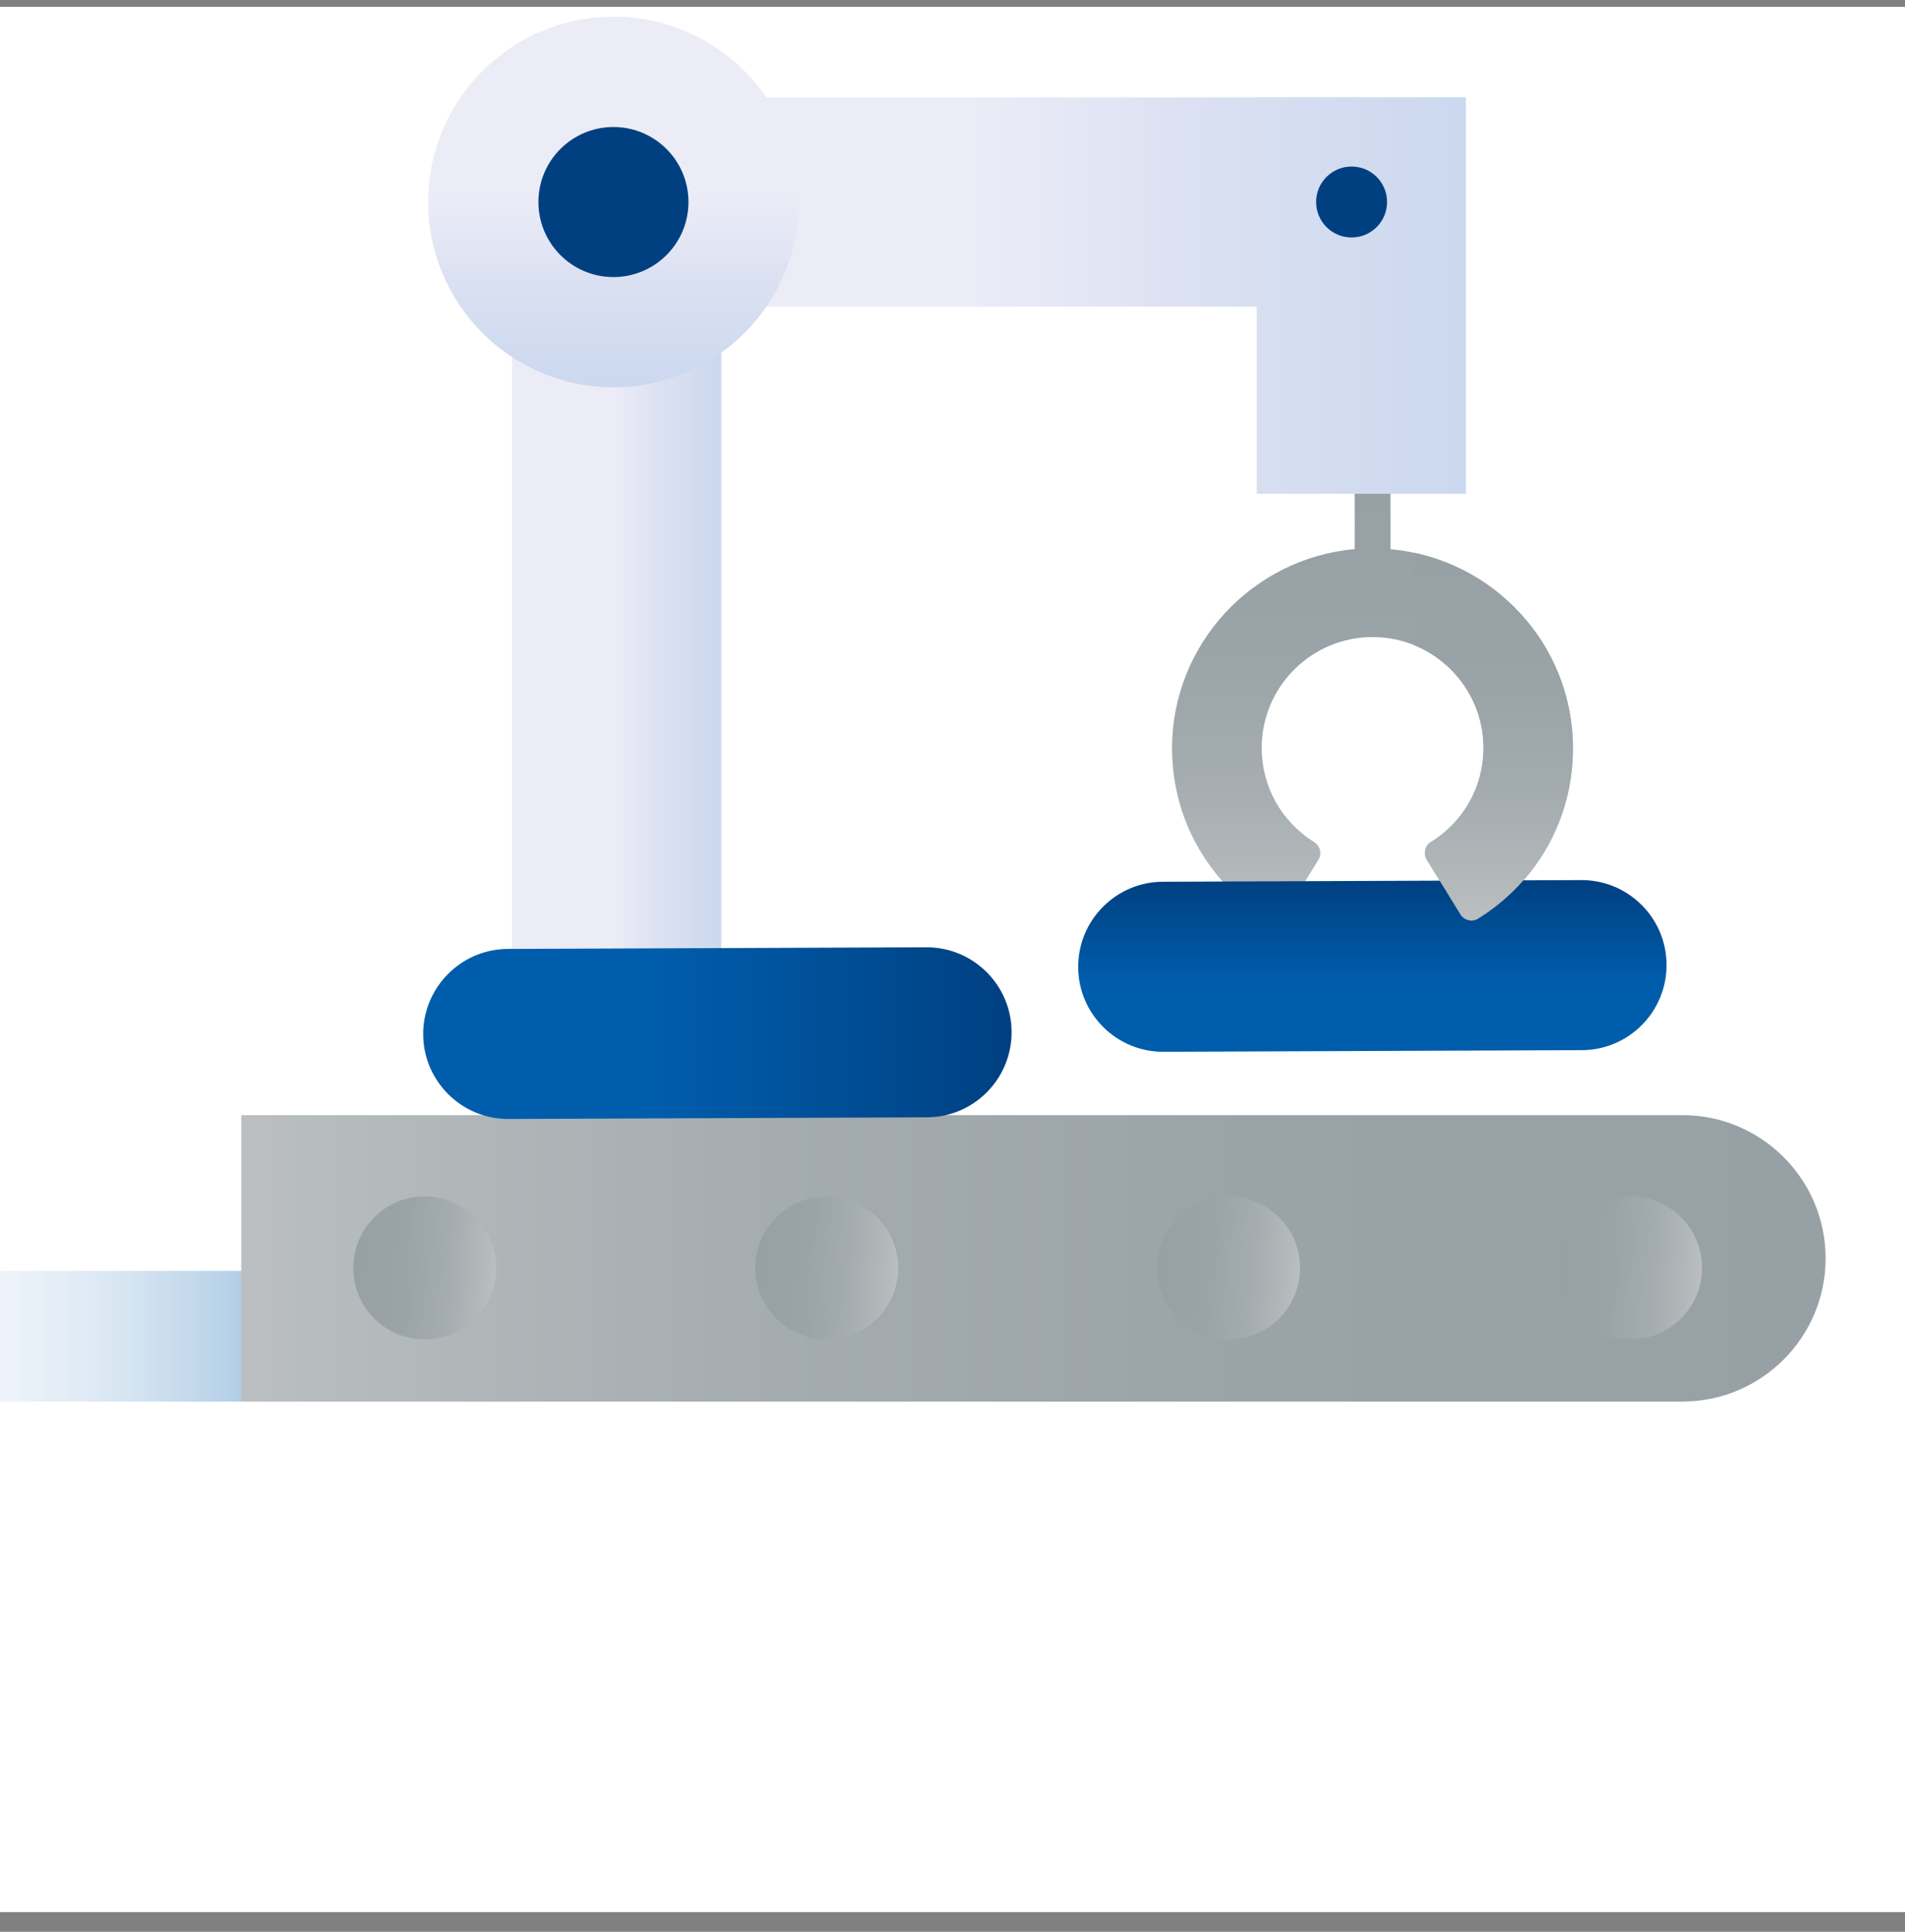
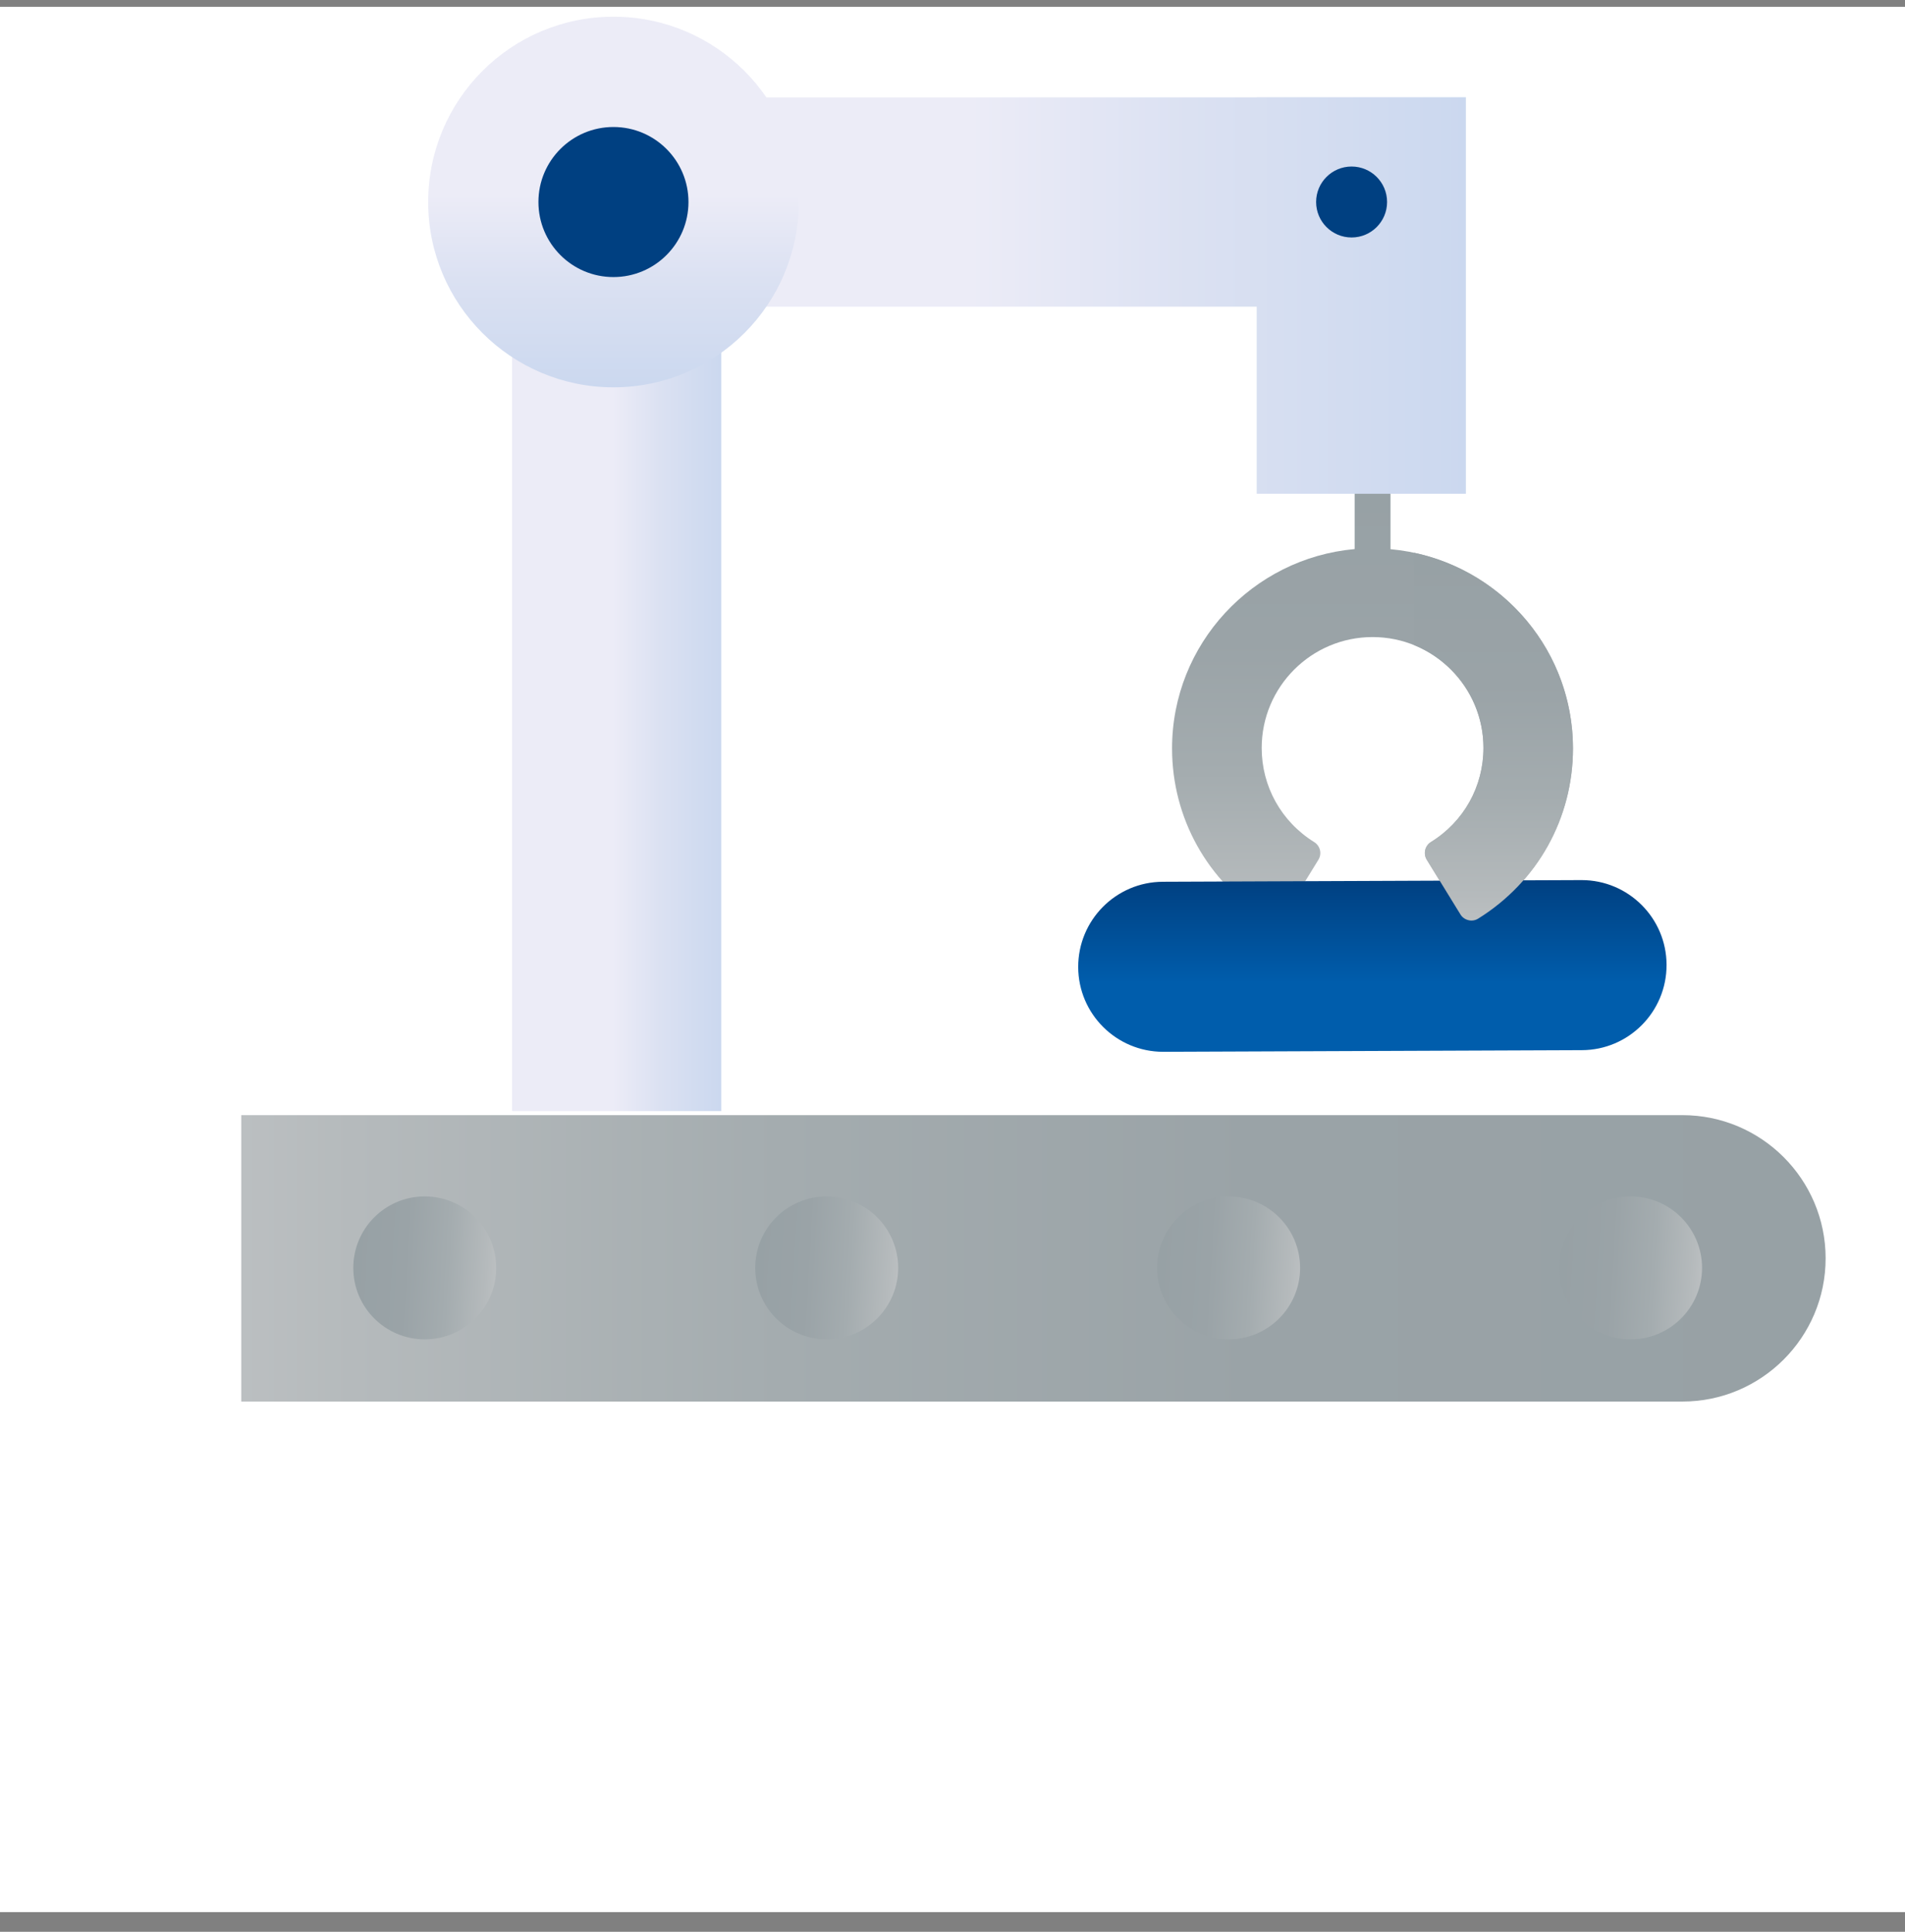
<svg xmlns="http://www.w3.org/2000/svg" width="72" height="73" viewBox="0 0 72 73" fill="none">
  <rect x="0" y="0" width="72" height="73" fill="#808080" stroke="none" />
  <g clip-path="url(#clip0_6624_37703)">
    <rect width="72" height="72" transform="translate(0 0.258)" fill="white" />
    <g clip-path="url(#clip1_6624_37703)">
-       <path d="M13.631 48.025H-9V52.965H13.631V48.025Z" fill="url(#paint0_linear_6624_37703)" />
      <path d="M63.589 42.14H9.119V52.963H63.589C66.573 52.963 69 50.536 69 47.551C69 44.567 66.573 42.14 63.589 42.14Z" fill="url(#paint1_linear_6624_37703)" />
      <path d="M16.053 50.613C17.545 50.613 18.754 49.404 18.754 47.912C18.754 46.42 17.545 45.211 16.053 45.211C14.562 45.211 13.353 46.42 13.353 47.912C13.353 49.404 14.562 50.613 16.053 50.613Z" fill="url(#paint2_linear_6624_37703)" />
      <path d="M31.245 50.613C32.736 50.613 33.946 49.404 33.946 47.912C33.946 46.42 32.736 45.211 31.245 45.211C29.753 45.211 28.544 46.42 28.544 47.912C28.544 49.404 29.753 50.613 31.245 50.613Z" fill="url(#paint3_linear_6624_37703)" />
      <path d="M46.436 50.613C47.928 50.613 49.137 49.404 49.137 47.912C49.137 46.42 47.928 45.211 46.436 45.211C44.944 45.211 43.735 46.42 43.735 47.912C43.735 49.404 44.944 50.613 46.436 50.613Z" fill="url(#paint4_linear_6624_37703)" />
      <path d="M61.628 50.613C63.12 50.613 64.329 49.404 64.329 47.912C64.329 46.42 63.12 45.211 61.628 45.211C60.136 45.211 58.927 46.42 58.927 47.912C58.927 49.404 60.136 50.613 61.628 50.613Z" fill="url(#paint5_linear_6624_37703)" />
      <path d="M52.554 20.749V18.408H51.199V20.749C47.34 21.095 44.298 24.334 44.298 28.28C44.298 30.913 45.639 33.316 47.883 34.715C47.994 34.782 48.123 34.806 48.253 34.777C48.378 34.748 48.489 34.667 48.556 34.561L49.83 32.489C49.969 32.264 49.901 31.966 49.671 31.822C48.426 31.048 47.686 29.716 47.686 28.265C47.686 25.953 49.565 24.074 51.877 24.074C54.188 24.074 56.068 25.953 56.068 28.265C56.068 29.721 55.327 31.053 54.083 31.822C53.857 31.961 53.785 32.259 53.924 32.489L55.198 34.561C55.265 34.671 55.376 34.748 55.5 34.777C55.539 34.787 55.572 34.792 55.611 34.792C55.702 34.792 55.789 34.767 55.866 34.719C58.11 33.326 59.451 30.918 59.451 28.284C59.451 24.334 56.409 21.099 52.55 20.753L52.554 20.749Z" fill="url(#paint6_linear_6624_37703)" />
      <path d="M27.26 3.664H19.355V41.986H27.26V3.664Z" fill="url(#paint7_linear_6624_37703)" />
      <path d="M47.498 3.674V3.679H19.355V11.589H47.498V18.659H55.404V3.674H47.498Z" fill="url(#paint8_linear_6624_37703)" />
      <path d="M23.185 14.636C27.053 14.636 30.188 11.501 30.188 7.634C30.188 3.766 27.053 0.631 23.185 0.631C19.318 0.631 16.183 3.766 16.183 7.634C16.183 11.501 19.318 14.636 23.185 14.636Z" fill="url(#paint9_linear_6624_37703)" />
      <path d="M23.185 10.47C24.751 10.47 26.021 9.2 26.021 7.634C26.021 6.068 24.751 4.799 23.185 4.799C21.619 4.799 20.35 6.068 20.35 7.634C20.35 9.2 21.619 10.47 23.185 10.47Z" fill="#004081" />
      <path d="M51.084 8.974C51.824 8.974 52.425 8.374 52.425 7.633C52.425 6.893 51.824 6.293 51.084 6.293C50.343 6.293 49.743 6.893 49.743 7.633C49.743 8.374 50.343 8.974 51.084 8.974Z" fill="#004081" />
-       <path d="M19.207 42.285C17.438 42.285 16.001 40.853 15.996 39.084C15.992 37.311 17.424 35.864 19.197 35.859L35.008 35.797H35.023C36.791 35.797 38.228 37.229 38.233 38.998C38.238 40.771 36.806 42.218 35.032 42.222L19.221 42.285H19.207Z" fill="url(#paint10_linear_6624_37703)" />
      <path d="M43.961 39.746C42.193 39.746 40.756 38.314 40.751 36.546C40.746 34.772 42.178 33.326 43.952 33.321L59.763 33.258H59.778C61.546 33.258 62.983 34.691 62.988 36.459C62.993 38.233 61.561 39.679 59.787 39.684L43.976 39.746H43.961Z" fill="url(#paint11_linear_6624_37703)" />
      <path d="M53.448 20.888V24.377C54.981 25.002 56.068 26.506 56.068 28.26C56.068 29.716 55.327 31.048 54.083 31.817C53.857 31.956 53.785 32.254 53.924 32.485L55.198 34.556C55.265 34.667 55.375 34.743 55.5 34.772C55.539 34.782 55.572 34.787 55.611 34.787C55.702 34.787 55.789 34.763 55.866 34.715C58.11 33.321 59.451 30.913 59.451 28.28C59.451 24.642 56.87 21.614 53.443 20.888H53.448Z" fill="url(#paint12_linear_6624_37703)" />
    </g>
  </g>
  <defs>
    <linearGradient id="paint0_linear_6624_37703" x1="-9" y1="50.495" x2="13.631" y2="50.495" gradientUnits="userSpaceOnUse">
      <stop stop-color="#E4ECF7" stop-opacity="0" />
      <stop offset="0.21" stop-color="#C2D6EB" stop-opacity="0.07" />
      <stop offset="0.61" stop-color="#689ECE" stop-opacity="0.27" />
      <stop offset="1" stop-color="#005DAC" stop-opacity="0.5" />
    </linearGradient>
    <linearGradient id="paint1_linear_6624_37703" x1="9.119" y1="47.551" x2="69" y2="47.551" gradientUnits="userSpaceOnUse">
      <stop stop-color="#BBBFC1" />
      <stop offset="0.07" stop-color="#B5BABC" />
      <stop offset="0.34" stop-color="#A4ACAF" />
      <stop offset="0.64" stop-color="#9AA3A7" />
      <stop offset="1" stop-color="#97A1A5" />
    </linearGradient>
    <linearGradient id="paint2_linear_6624_37703" x1="13.36" y1="47.748" x2="18.757" y2="48.068" gradientUnits="userSpaceOnUse">
      <stop stop-color="#97A1A5" />
      <stop offset="0.36" stop-color="#9AA3A7" />
      <stop offset="0.66" stop-color="#A4ACAF" />
      <stop offset="0.93" stop-color="#B5BABC" />
      <stop offset="1" stop-color="#BBBFC1" />
    </linearGradient>
    <linearGradient id="paint3_linear_6624_37703" x1="28.554" y1="47.748" x2="33.946" y2="48.067" gradientUnits="userSpaceOnUse">
      <stop stop-color="#97A1A5" />
      <stop offset="0.36" stop-color="#9AA3A7" />
      <stop offset="0.66" stop-color="#A4ACAF" />
      <stop offset="0.93" stop-color="#B5BABC" />
      <stop offset="1" stop-color="#BBBFC1" />
    </linearGradient>
    <linearGradient id="paint4_linear_6624_37703" x1="43.748" y1="47.748" x2="49.14" y2="48.067" gradientUnits="userSpaceOnUse">
      <stop stop-color="#97A1A5" />
      <stop offset="0.36" stop-color="#9AA3A7" />
      <stop offset="0.66" stop-color="#A4ACAF" />
      <stop offset="0.93" stop-color="#B5BABC" />
      <stop offset="1" stop-color="#BBBFC1" />
    </linearGradient>
    <linearGradient id="paint5_linear_6624_37703" x1="58.937" y1="47.747" x2="64.33" y2="48.066" gradientUnits="userSpaceOnUse">
      <stop stop-color="#97A1A5" />
      <stop offset="0.36" stop-color="#9AA3A7" />
      <stop offset="0.66" stop-color="#A4ACAF" />
      <stop offset="0.93" stop-color="#B5BABC" />
      <stop offset="1" stop-color="#BBBFC1" />
    </linearGradient>
    <linearGradient id="paint6_linear_6624_37703" x1="51.872" y1="34.787" x2="51.872" y2="18.408" gradientUnits="userSpaceOnUse">
      <stop stop-color="#BBBFC1" />
      <stop offset="0.07" stop-color="#B5BABC" />
      <stop offset="0.34" stop-color="#A4ACAF" />
      <stop offset="0.64" stop-color="#9AA3A7" />
      <stop offset="1" stop-color="#97A1A5" />
    </linearGradient>
    <linearGradient id="paint7_linear_6624_37703" x1="19.355" y1="22.825" x2="27.26" y2="22.825" gradientUnits="userSpaceOnUse">
      <stop offset="0.48" stop-color="#ECECF7" />
      <stop offset="0.71" stop-color="#DBE1F2" />
      <stop offset="1" stop-color="#CBD8EF" />
    </linearGradient>
    <linearGradient id="paint8_linear_6624_37703" x1="19.355" y1="11.166" x2="55.404" y2="11.166" gradientUnits="userSpaceOnUse">
      <stop offset="0.48" stop-color="#ECECF7" />
      <stop offset="0.71" stop-color="#DBE1F2" />
      <stop offset="1" stop-color="#CBD8EF" />
    </linearGradient>
    <linearGradient id="paint9_linear_6624_37703" x1="23.185" y1="14.631" x2="23.185" y2="0.631" gradientUnits="userSpaceOnUse">
      <stop stop-color="#CBD8EF" />
      <stop offset="0.29" stop-color="#DBE1F2" />
      <stop offset="0.52" stop-color="#ECECF7" />
    </linearGradient>
    <linearGradient id="paint10_linear_6624_37703" x1="15.996" y1="39.041" x2="38.233" y2="39.041" gradientUnits="userSpaceOnUse">
      <stop offset="0.4" stop-color="#005DAC" />
      <stop offset="1" stop-color="#004081" />
    </linearGradient>
    <linearGradient id="paint11_linear_6624_37703" x1="51.867" y1="39.746" x2="51.867" y2="33.258" gradientUnits="userSpaceOnUse">
      <stop offset="0.4" stop-color="#005DAC" />
      <stop offset="1" stop-color="#004081" />
    </linearGradient>
    <linearGradient id="paint12_linear_6624_37703" x1="56.447" y1="34.787" x2="56.447" y2="20.888" gradientUnits="userSpaceOnUse">
      <stop stop-color="#BBBFC1" />
      <stop offset="0.07" stop-color="#B5BABC" />
      <stop offset="0.34" stop-color="#A4ACAF" />
      <stop offset="0.64" stop-color="#9AA3A7" />
      <stop offset="1" stop-color="#97A1A5" />
    </linearGradient>
    <clipPath id="clip0_6624_37703">
      <rect width="72" height="72" fill="white" transform="translate(0 0.258)" />
    </clipPath>
    <clipPath id="clip1_6624_37703">
      <rect width="78" height="52.332" fill="white" transform="translate(-9 0.633)" />
    </clipPath>
  </defs>
</svg>